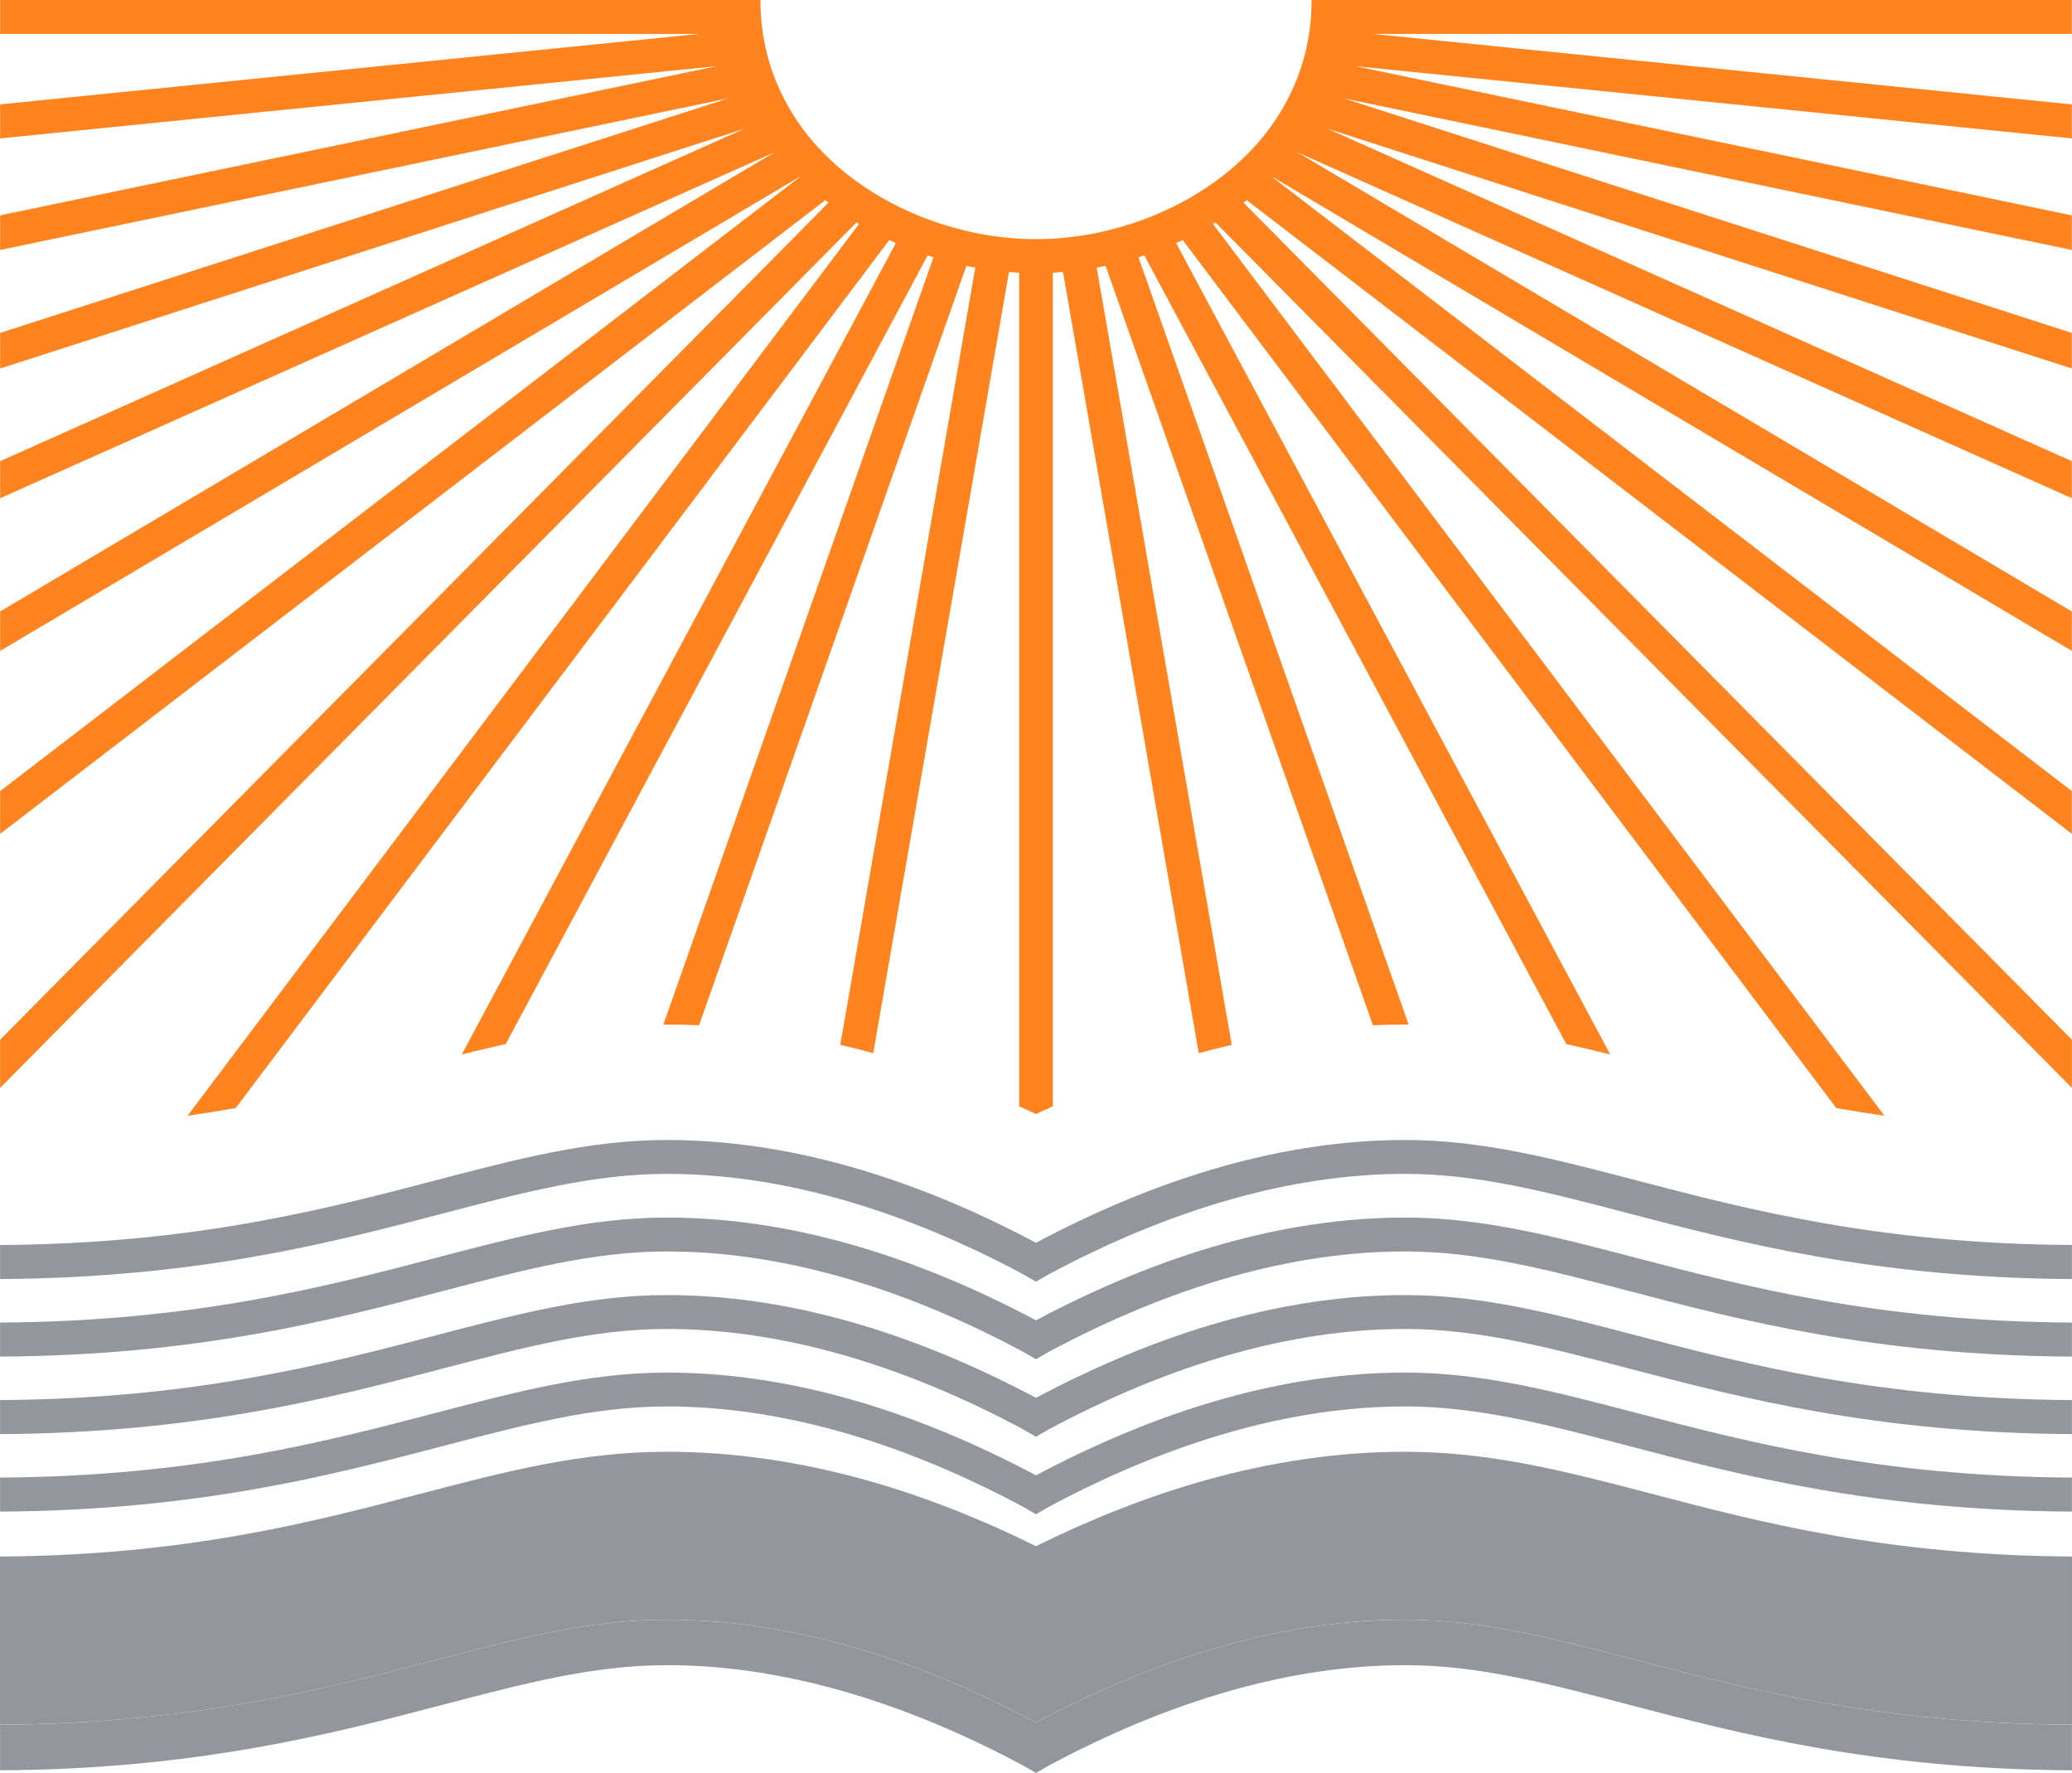
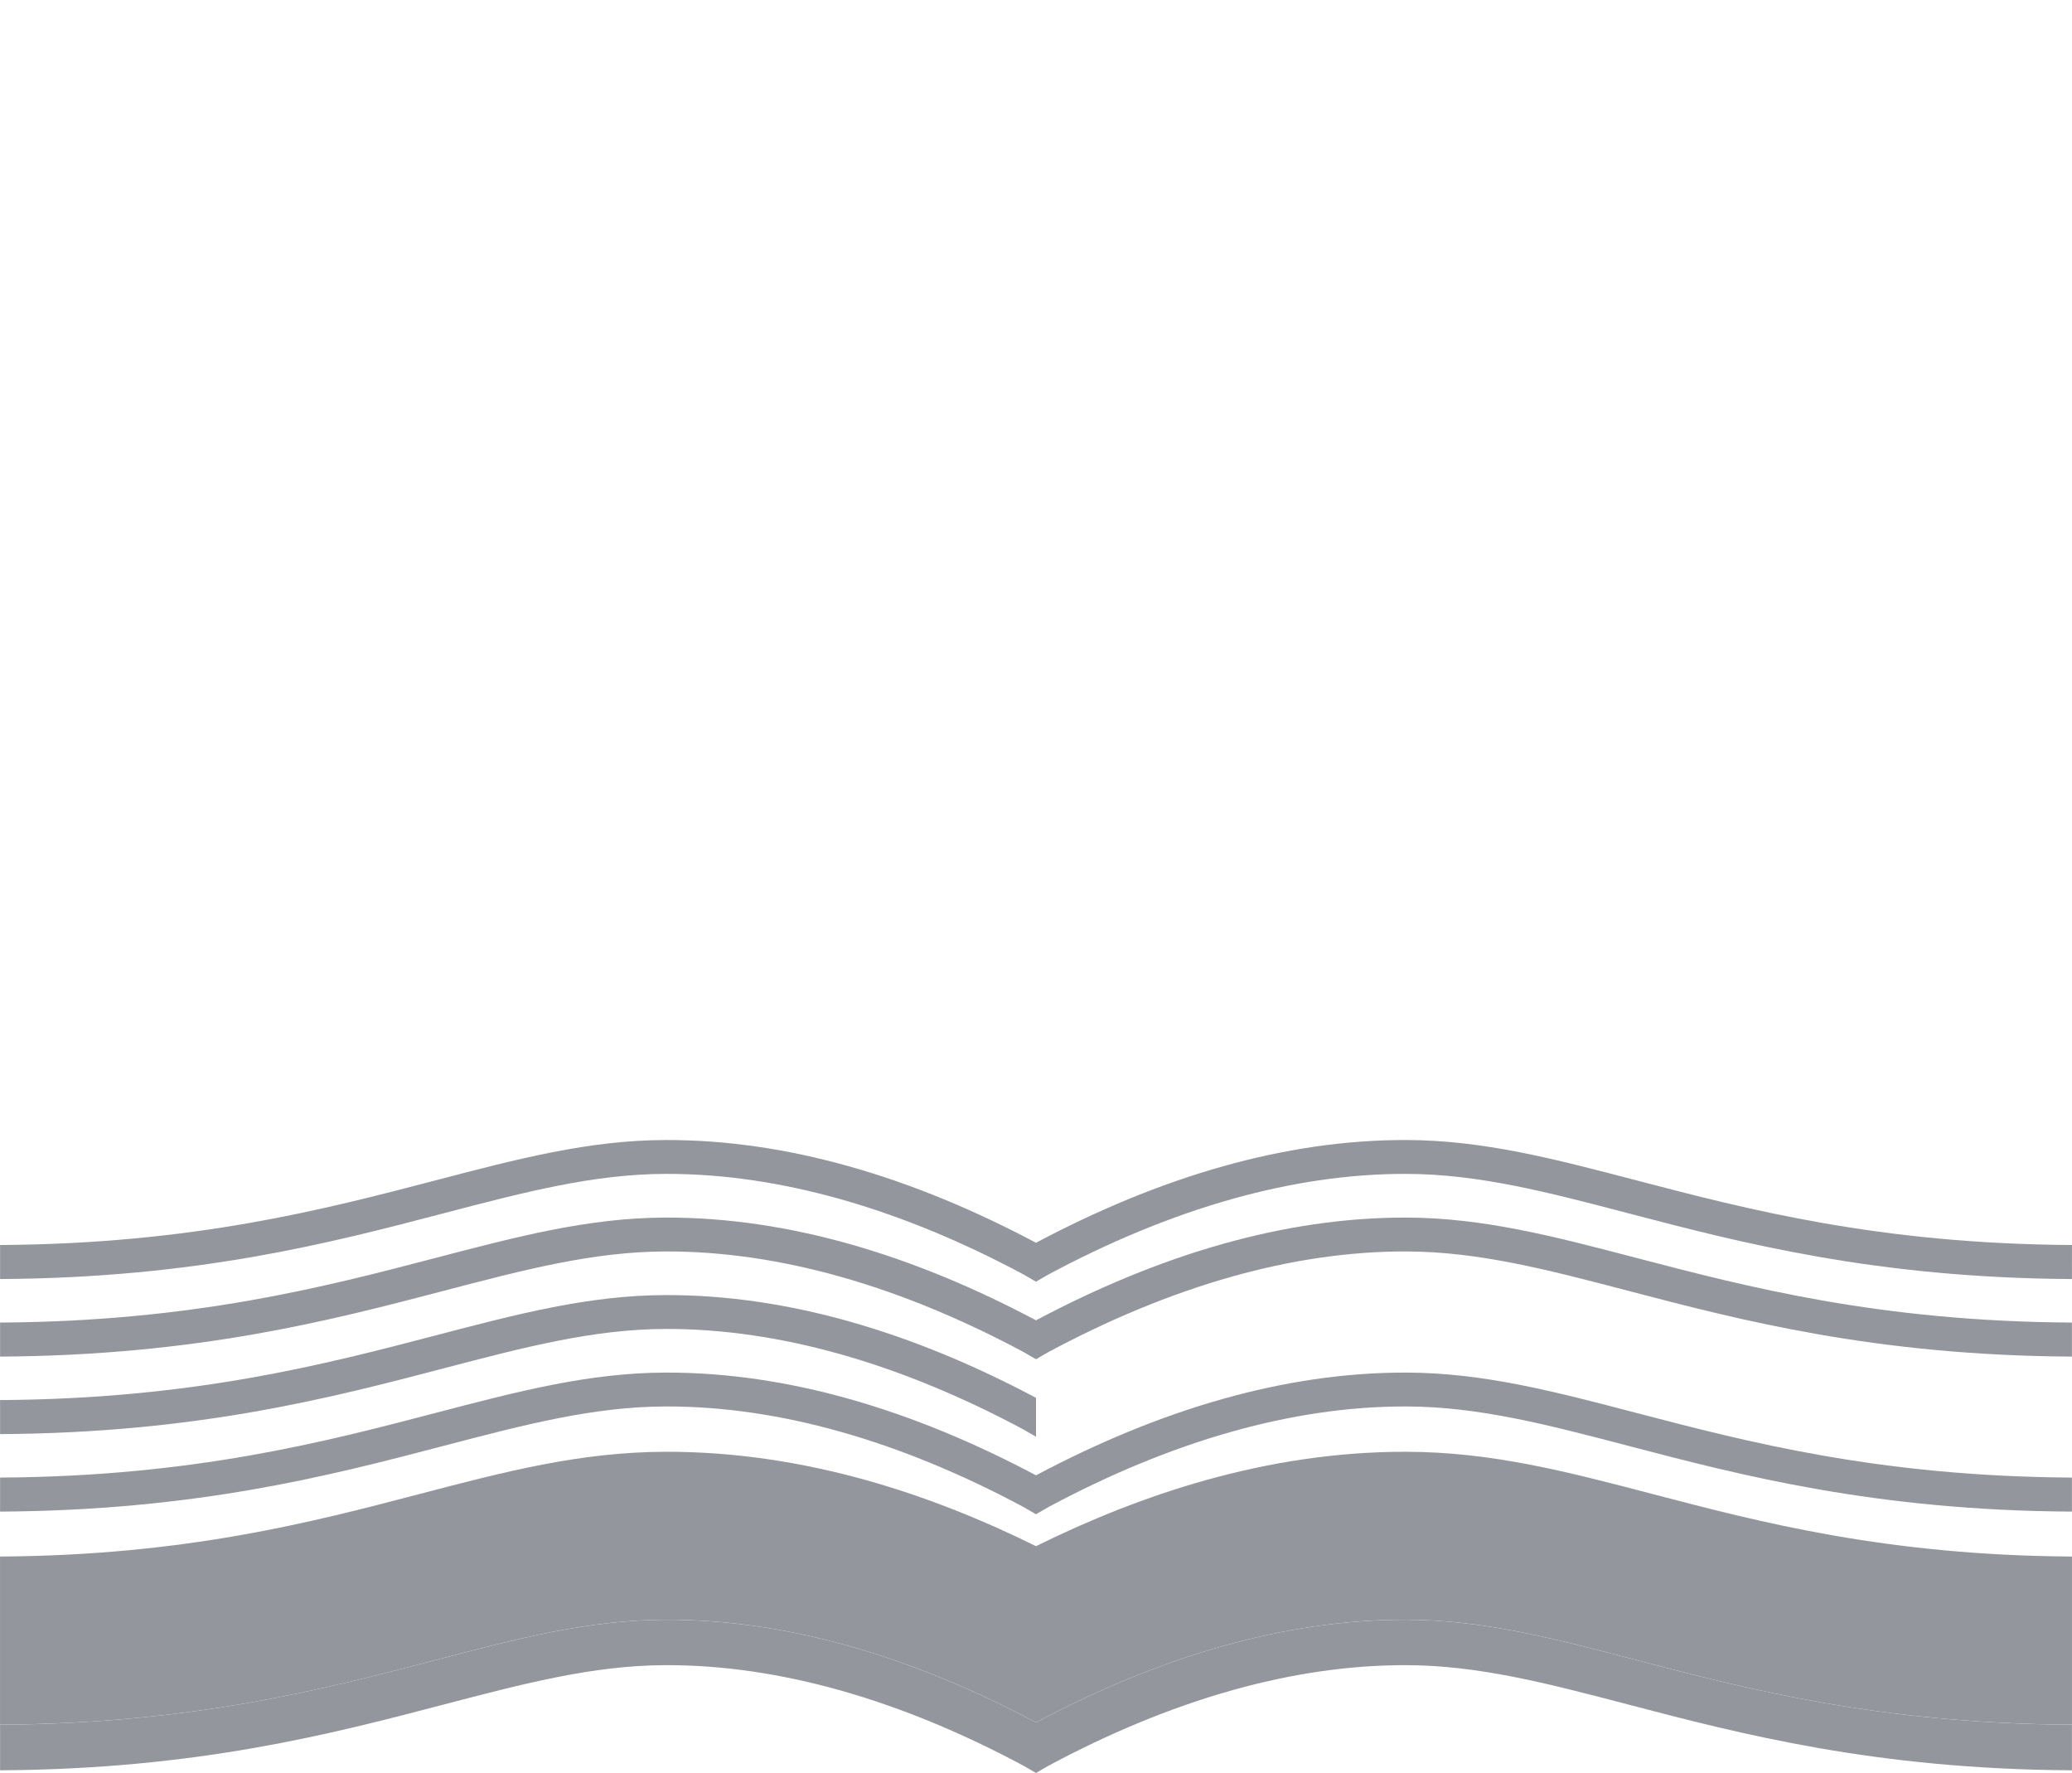
<svg xmlns="http://www.w3.org/2000/svg" xml:space="preserve" width="250.783mm" height="214.564mm" style="shape-rendering:geometricPrecision; text-rendering:geometricPrecision; image-rendering:optimizeQuality; fill-rule:evenodd; clip-rule:evenodd" viewBox="0 0 369.5 316.14">
  <defs>
    <style type="text/css">  .fil1 {fill:#93969D} .fil0 {fill:#FF841F;fill-rule:nonzero}  </style>
  </defs>
  <g id="Слой_x0020_1">
    <g id="_3067113323536">
-       <path class="fil0" d="M-0 0l129.54 0 6.06 0c0,0.38 0.01,0.76 0.02,1.14l0.01 0.27c0.01,0.35 0.03,0.7 0.05,1.04l0 0.08c0.02,0.36 0.05,0.72 0.08,1.08l0.03 0.29c0.03,0.33 0.07,0.65 0.11,0.98l0.01 0.1c0.04,0.35 0.09,0.71 0.15,1.05l0.04 0.26c0.05,0.32 0.11,0.64 0.16,0.95l0.02 0.1c0.07,0.35 0.14,0.69 0.21,1.03l0.05 0.24c0.07,0.3 0.14,0.59 0.21,0.89l0.04 0.16c0.08,0.33 0.17,0.66 0.27,0.99l0.07 0.23c0.08,0.28 0.17,0.56 0.25,0.84l0.06 0.18c0.1,0.32 0.21,0.63 0.32,0.95l0.09 0.24c0.09,0.26 0.19,0.51 0.29,0.77l0.08 0.22c0.12,0.3 0.24,0.59 0.36,0.89l0.12 0.27c0.1,0.23 0.2,0.46 0.31,0.69l0.11 0.24c0.13,0.29 0.27,0.57 0.41,0.85l0.13 0.26c0.11,0.22 0.22,0.43 0.33,0.65l0.14 0.27c0.15,0.27 0.3,0.55 0.45,0.81l0.14 0.24c0.12,0.21 0.25,0.42 0.37,0.63l0.16 0.27c0.16,0.26 0.32,0.52 0.49,0.77l0.16 0.25c0.13,0.2 0.27,0.4 0.41,0.6l0.16 0.24c0.18,0.25 0.35,0.5 0.53,0.75l0.19 0.25c0.14,0.18 0.27,0.37 0.41,0.55l0.2 0.26c0.19,0.24 0.38,0.47 0.57,0.71l0.18 0.22c0.15,0.18 0.3,0.36 0.46,0.54l0.21 0.24c0.2,0.23 0.4,0.46 0.61,0.68l0.2 0.21c0.15,0.17 0.31,0.33 0.47,0.49l0.25 0.26c0.19,0.2 0.39,0.39 0.58,0.59l0.28 0.27c0.15,0.15 0.3,0.29 0.46,0.44l0.29 0.27c0.2,0.18 0.39,0.36 0.59,0.54l0.26 0.23c0.18,0.16 0.35,0.31 0.53,0.46l0.28 0.24c0.19,0.16 0.38,0.31 0.57,0.47l0.35 0.28c0.17,0.14 0.35,0.28 0.53,0.42l0.3 0.23c0.19,0.15 0.39,0.3 0.59,0.44l0.33 0.24c0.19,0.14 0.39,0.28 0.58,0.42l0.33 0.23c0.17,0.12 0.34,0.23 0.51,0.35l0.46 0.31c0.18,0.12 0.36,0.24 0.55,0.35l0.36 0.23c0.17,0.11 0.34,0.21 0.51,0.32 0.17,0.1 0.34,0.21 0.51,0.31 0.18,0.1 0.35,0.21 0.53,0.31l0.41 0.24 0.45 0.25c0.18,0.1 0.35,0.19 0.53,0.29 0.2,0.11 0.39,0.21 0.59,0.32l0.41 0.21 0.45 0.23 0.51 0.25c0.21,0.1 0.42,0.21 0.64,0.31 0.14,0.07 0.29,0.13 0.43,0.2l0.47 0.21 0.41 0.18 0.31 0.14 0.09 0.04 0.09 0.04 0.09 0.04 0.09 0.04c0.2,0.09 0.41,0.17 0.62,0.26l0.09 0.04 0.09 0.04 0.09 0.04 0.09 0.04 0.02 0.01 0.51 0.2 0.09 0.03 0.5 0.19 0.48 0.18c0.21,0.08 0.41,0.15 0.62,0.23l0.37 0.13 0.09 0.03c0.22,0.08 0.45,0.15 0.67,0.23l0.3 0.1c0.29,0.1 0.59,0.19 0.89,0.28l0.07 0.02c0.32,0.1 0.64,0.2 0.97,0.29l0.15 0.04c0.29,0.08 0.58,0.16 0.87,0.24l0.25 0.07c0.26,0.07 0.51,0.13 0.77,0.2l0.41 0.1 0.45 0.11 0.09 0.02c0.22,0.05 0.43,0.1 0.65,0.15l0.09 0.02 0.09 0.02 0.09 0.02 0.09 0.02c0.25,0.05 0.49,0.1 0.74,0.15l0.09 0.02c0.2,0.04 0.39,0.08 0.59,0.11l0.13 0.02c0.31,0.06 0.63,0.11 0.94,0.16l0.12 0.02c0.3,0.05 0.59,0.09 0.89,0.14l0.3 0.04c0.23,0.03 0.47,0.06 0.7,0.09l0.5 0.06 0.52 0.06 0.59 0.06 0.09 0.01 0.19 0.02 0.09 0.01 0.09 0.01c0.22,0.02 0.44,0.04 0.66,0.05l0.09 0.01 0.09 0.01c0.25,0.02 0.51,0.04 0.76,0.05l0.05 0 0.05 0 0.57 0.03 0.05 0 0.05 0 0.24 0.01 0 0 0.05 0c0.28,0.01 0.56,0.02 0.84,0.03l0.14 0c0.34,0.01 0.67,0.01 1,0.01l0 6.06 0 149.96c-1.01,-0.47 -2.02,-0.94 -3.03,-1.4l0 -148.64c-0.6,-0.03 -1.2,-0.07 -1.81,-0.12l-24.21 139.29c-1.95,-0.53 -3.91,-1.03 -5.88,-1.48l24.08 -138.59c-0.53,-0.1 -1.06,-0.2 -1.59,-0.31l-47.67 135.41c-1.98,-0.09 -3.97,-0.13 -5.97,-0.12l-0.4 0 48.17 -136.82c-0.35,-0.11 -0.69,-0.22 -1.04,-0.33l-75.24 140.62c-2.59,0.57 -5.2,1.2 -7.84,1.86l77.41 -144.68c-0.4,-0.18 -0.79,-0.36 -1.18,-0.54l-116.54 154.77c-2.77,0.49 -5.62,0.95 -8.59,1.37l119.75 -159.03 -0.44 -0.27 -152.74 154.34 0 -8.59 147.72 -149.26c-0.19,-0.15 -0.38,-0.3 -0.56,-0.45l-147.15 112.99 0 -7.62 142.6 -109.5 -0.03 -0.03 -142.57 84.53 0 -7.03 138.1 -81.87 -138.1 61.68 0 -6.61 132.7 -59.27 -132.7 42.75 0 -6.35 129.82 -41.82 -129.82 27.03 0 -6.17 127.76 -26.6 -127.76 12.88 0 -6.07 124.58 -12.56 -124.58 0 0 -6.06z" />
-       <path class="fil0" d="M369.5 0l-129.54 0 -6.06 0c0,0.38 -0.01,0.76 -0.02,1.14l-0.01 0.27c-0.01,0.35 -0.03,0.7 -0.05,1.04l-0 0.08c-0.02,0.36 -0.05,0.72 -0.08,1.08l-0.03 0.29c-0.03,0.33 -0.07,0.65 -0.11,0.98l-0.01 0.1c-0.04,0.35 -0.09,0.71 -0.15,1.05l-0.04 0.26c-0.05,0.32 -0.11,0.64 -0.16,0.95l-0.02 0.1c-0.07,0.35 -0.14,0.69 -0.21,1.03l-0.05 0.24c-0.07,0.3 -0.14,0.59 -0.21,0.89l-0.04 0.16c-0.08,0.33 -0.17,0.66 -0.27,0.99l-0.07 0.23c-0.08,0.28 -0.17,0.56 -0.25,0.84l-0.06 0.18c-0.1,0.32 -0.21,0.63 -0.32,0.95l-0.09 0.24c-0.09,0.26 -0.19,0.51 -0.29,0.77l-0.08 0.22c-0.12,0.3 -0.24,0.59 -0.36,0.89l-0.12 0.27c-0.1,0.23 -0.2,0.46 -0.31,0.69l-0.11 0.24c-0.13,0.29 -0.27,0.57 -0.41,0.85l-0.13 0.26c-0.11,0.22 -0.22,0.43 -0.33,0.65l-0.14 0.27c-0.15,0.27 -0.3,0.55 -0.45,0.81l-0.14 0.24c-0.12,0.21 -0.25,0.42 -0.37,0.63l-0.16 0.27c-0.16,0.26 -0.32,0.52 -0.49,0.77l-0.16 0.25c-0.13,0.2 -0.27,0.4 -0.41,0.6l-0.16 0.24c-0.18,0.25 -0.35,0.5 -0.53,0.75l-0.19 0.25c-0.14,0.18 -0.27,0.37 -0.41,0.55l-0.21 0.26c-0.19,0.24 -0.38,0.47 -0.57,0.71l-0.18 0.22c-0.15,0.18 -0.3,0.36 -0.46,0.54l-0.21 0.24c-0.2,0.23 -0.4,0.46 -0.61,0.68l-0.2 0.21c-0.15,0.17 -0.31,0.33 -0.47,0.49l-0.25 0.26c-0.19,0.2 -0.39,0.39 -0.58,0.59l-0.28 0.27c-0.15,0.15 -0.3,0.29 -0.46,0.44l-0.29 0.27c-0.2,0.18 -0.39,0.36 -0.59,0.54l-0.26 0.23c-0.18,0.16 -0.35,0.31 -0.53,0.46l-0.28 0.24c-0.19,0.16 -0.38,0.31 -0.57,0.47l-0.35 0.28c-0.17,0.14 -0.35,0.28 -0.53,0.42l-0.3 0.23c-0.19,0.15 -0.39,0.3 -0.59,0.44l-0.33 0.24c-0.19,0.14 -0.39,0.28 -0.58,0.42l-0.33 0.23c-0.17,0.12 -0.34,0.23 -0.51,0.35l-0.46 0.31c-0.18,0.12 -0.36,0.24 -0.55,0.35l-0.36 0.23c-0.17,0.11 -0.34,0.21 -0.51,0.32 -0.17,0.1 -0.34,0.21 -0.51,0.31 -0.18,0.1 -0.35,0.21 -0.53,0.31l-0.41 0.24 -0.45 0.25c-0.18,0.1 -0.35,0.19 -0.53,0.29 -0.2,0.11 -0.39,0.21 -0.59,0.32l-0.41 0.21 -0.45 0.23 -0.51 0.25c-0.21,0.1 -0.42,0.21 -0.64,0.31 -0.14,0.07 -0.29,0.13 -0.43,0.2l-0.47 0.21 -0.41 0.18 -0.31 0.14 -0.09 0.04 -0.09 0.04 -0.09 0.04 -0.09 0.04c-0.2,0.09 -0.41,0.17 -0.61,0.26l-0.09 0.04 -0.09 0.04 -0.09 0.04 -0.09 0.04 -0.02 0.01 -0.51 0.2 -0.09 0.03 -0.5 0.19 -0.48 0.18c-0.21,0.08 -0.41,0.15 -0.62,0.23l-0.37 0.13 -0.09 0.03c-0.22,0.08 -0.45,0.15 -0.67,0.23l-0.3 0.1c-0.29,0.1 -0.59,0.19 -0.89,0.28l-0.07 0.02c-0.32,0.1 -0.64,0.2 -0.97,0.29l-0.15 0.04c-0.29,0.08 -0.58,0.16 -0.87,0.24l-0.25 0.07c-0.26,0.07 -0.51,0.13 -0.77,0.2l-0.41 0.1 -0.45 0.11 -0.09 0.02c-0.22,0.05 -0.43,0.1 -0.65,0.15l-0.09 0.02 -0.09 0.02 -0.09 0.02 -0.09 0.02c-0.25,0.05 -0.49,0.1 -0.74,0.15l-0.09 0.02c-0.2,0.04 -0.39,0.08 -0.59,0.11l-0.13 0.02c-0.31,0.06 -0.63,0.11 -0.94,0.16l-0.13 0.02c-0.3,0.05 -0.59,0.09 -0.89,0.14l-0.3 0.04c-0.23,0.03 -0.47,0.06 -0.7,0.09l-0.5 0.06 -0.52 0.06 -0.59 0.06 -0.09 0.01 -0.19 0.02 -0.09 0.01 -0.09 0.01c-0.22,0.02 -0.44,0.04 -0.65,0.05l-0.09 0.01 -0.09 0.01c-0.25,0.02 -0.51,0.04 -0.76,0.05l-0.05 0 -0.05 0 -0.57 0.03 -0.05 0 -0.05 0 -0.24 0.01 -0 0 -0.05 0c-0.28,0.01 -0.56,0.02 -0.84,0.03l-0.14 0c-0.34,0.01 -0.67,0.01 -1,0.01l0 6.06 0 149.96c1.01,-0.47 2.02,-0.94 3.03,-1.4l0 -148.64c0.6,-0.03 1.2,-0.07 1.81,-0.12l24.21 139.29c1.95,-0.53 3.91,-1.03 5.88,-1.48l-24.08 -138.59c0.53,-0.1 1.06,-0.2 1.59,-0.31l47.67 135.41c1.98,-0.09 3.97,-0.13 5.97,-0.12l0.4 0 -48.17 -136.82c0.35,-0.11 0.69,-0.22 1.04,-0.33l75.24 140.62c2.59,0.57 5.2,1.2 7.84,1.86l-77.41 -144.68c0.4,-0.18 0.79,-0.36 1.18,-0.54l116.54 154.77c2.77,0.49 5.62,0.95 8.59,1.37l-119.75 -159.03 0.44 -0.27 152.74 154.34 0 -8.59 -147.72 -149.26c0.19,-0.15 0.38,-0.3 0.56,-0.45l147.15 112.99 0 -7.62 -142.6 -109.5 0.03 -0.03 142.57 84.53 0 -7.03 -138.1 -81.87 138.1 61.68 0 -6.61 -132.7 -59.27 132.7 42.75 0 -6.35 -129.82 -41.82 129.82 27.03 0 -6.17 -127.76 -26.6 127.76 12.88 0 -6.07 -124.58 -12.56 124.58 0 0 -6.06z" />
      <path class="fil1" d="M-0 307.54c34.4,-0.2 57.91,-6.36 77.65,-11.52 14.71,-3.85 27.37,-7.17 41.04,-7.2 11.06,-0.03 21.98,1.68 32.58,4.65 11.6,3.25 22.84,8.02 33.48,13.67l0 2.06 0 4.88 0 2.06 -2.27 -1.31c-10.42,-5.58 -21.45,-10.28 -32.84,-13.47 -10.12,-2.83 -20.5,-4.47 -30.95,-4.44 -12.87,0.03 -25.2,3.26 -39.52,7.01 -20.11,5.27 -44.07,11.54 -79.16,11.74l0 -2.06 0 -4 0 -2.06z" />
      <path class="fil1" d="M-0 222c34.4,-0.2 57.91,-6.36 77.65,-11.52 14.71,-3.85 27.37,-7.17 41.04,-7.2 11.06,-0.03 21.98,1.68 32.58,4.65 11.6,3.25 22.84,8.02 33.48,13.67l0 6.94 -2.27 -1.31c-10.42,-5.58 -21.45,-10.28 -32.84,-13.47 -10.12,-2.83 -20.5,-4.47 -30.95,-4.44 -12.87,0.03 -25.2,3.26 -39.52,7.01 -20.11,5.27 -44.07,11.54 -79.16,11.74l0 -6.06z" />
      <path class="fil1" d="M-0 235.83c34.4,-0.2 57.91,-6.36 77.65,-11.52 14.71,-3.85 27.37,-7.17 41.04,-7.2 11.06,-0.03 21.98,1.68 32.58,4.65 11.6,3.25 22.84,8.02 33.48,13.67l0 6.94 -2.27 -1.31c-10.42,-5.58 -21.45,-10.28 -32.84,-13.47 -10.12,-2.83 -20.5,-4.47 -30.95,-4.44 -12.87,0.03 -25.2,3.26 -39.52,7.01 -20.11,5.27 -44.07,11.54 -79.16,11.74l0 -6.06z" />
      <path class="fil1" d="M-0 249.65c34.4,-0.2 57.91,-6.36 77.65,-11.52 14.71,-3.85 27.37,-7.17 41.04,-7.2 11.06,-0.03 21.98,1.68 32.58,4.65 11.6,3.25 22.84,8.02 33.48,13.67l0 6.94 -2.27 -1.31c-10.42,-5.58 -21.45,-10.28 -32.84,-13.47 -10.12,-2.83 -20.5,-4.47 -30.95,-4.44 -12.87,0.03 -25.2,3.26 -39.52,7.01 -20.11,5.27 -44.07,11.54 -79.16,11.74l0 -6.06z" />
      <path class="fil1" d="M-0 263.47c34.4,-0.2 57.91,-6.36 77.65,-11.52 14.71,-3.85 27.37,-7.17 41.04,-7.2 11.06,-0.03 21.98,1.68 32.58,4.65 11.6,3.25 22.84,8.02 33.48,13.67l0 6.94 -2.27 -1.31c-10.42,-5.58 -21.45,-10.28 -32.84,-13.47 -10.12,-2.83 -20.5,-4.47 -30.95,-4.44 -12.87,0.03 -25.2,3.26 -39.52,7.01 -20.11,5.27 -44.07,11.54 -79.16,11.74l0 -6.06z" />
      <path class="fil1" d="M-0 277.55c33,-0.2 55.62,-6.12 74.62,-11.1 15.48,-4.05 28.8,-7.54 44.07,-7.58 12.26,-0.03 24.27,1.84 35.85,5.08 10.38,2.91 20.51,6.96 30.21,11.75l0 31.43c-10.64,-5.65 -21.88,-10.42 -33.48,-13.67 -10.6,-2.97 -21.53,-4.68 -32.58,-4.65 -13.67,0.03 -26.33,3.35 -41.04,7.2 -19.74,5.17 -43.25,11.32 -77.65,11.52l0 -29.99z" />
      <path class="fil1" d="M369.5 307.54c-34.4,-0.2 -57.91,-6.36 -77.65,-11.52 -14.71,-3.85 -27.37,-7.17 -41.04,-7.2 -11.06,-0.03 -21.98,1.68 -32.58,4.65 -11.6,3.25 -22.84,8.02 -33.48,13.67l0 2.06 0 4.88 0 2.06 2.27 -1.31c10.42,-5.58 21.45,-10.28 32.84,-13.47 10.12,-2.83 20.5,-4.47 30.95,-4.44 12.87,0.03 25.2,3.26 39.52,7.01 20.11,5.27 44.07,11.54 79.16,11.74l0 -2.06 0 -4 0 -2.06z" />
-       <path class="fil1" d="M369.5 222c-34.4,-0.2 -57.91,-6.36 -77.65,-11.52 -14.71,-3.85 -27.37,-7.17 -41.04,-7.2 -11.06,-0.03 -21.98,1.68 -32.58,4.65 -11.6,3.25 -22.84,8.02 -33.48,13.67l0 6.94 2.27 -1.31c10.42,-5.58 21.45,-10.28 32.84,-13.47 10.12,-2.83 20.5,-4.47 30.95,-4.44 12.87,0.03 25.2,3.26 39.52,7.01 20.11,5.27 44.07,11.54 79.16,11.74l0 -6.06z" />
+       <path class="fil1" d="M369.5 222c-34.4,-0.2 -57.91,-6.36 -77.65,-11.52 -14.71,-3.85 -27.37,-7.17 -41.04,-7.2 -11.06,-0.03 -21.98,1.68 -32.58,4.65 -11.6,3.25 -22.84,8.02 -33.48,13.67l0 6.94 2.27 -1.31c10.42,-5.58 21.45,-10.28 32.84,-13.47 10.12,-2.83 20.5,-4.47 30.95,-4.44 12.87,0.03 25.2,3.26 39.52,7.01 20.11,5.27 44.07,11.54 79.16,11.74z" />
      <path class="fil1" d="M369.5 235.83c-34.4,-0.2 -57.91,-6.36 -77.65,-11.52 -14.71,-3.85 -27.37,-7.17 -41.04,-7.2 -11.06,-0.03 -21.98,1.68 -32.58,4.65 -11.6,3.25 -22.84,8.02 -33.48,13.67l0 6.94 2.27 -1.31c10.42,-5.58 21.45,-10.28 32.84,-13.47 10.12,-2.83 20.5,-4.47 30.95,-4.44 12.87,0.03 25.2,3.26 39.52,7.01 20.11,5.27 44.07,11.54 79.16,11.74l0 -6.06z" />
-       <path class="fil1" d="M369.5 249.65c-34.4,-0.2 -57.91,-6.36 -77.65,-11.52 -14.71,-3.85 -27.37,-7.17 -41.04,-7.2 -11.06,-0.03 -21.98,1.68 -32.58,4.65 -11.6,3.25 -22.84,8.02 -33.48,13.67l0 6.94 2.27 -1.31c10.42,-5.58 21.45,-10.28 32.84,-13.47 10.12,-2.83 20.5,-4.47 30.95,-4.44 12.87,0.03 25.2,3.26 39.52,7.01 20.11,5.27 44.07,11.54 79.16,11.74l0 -6.06z" />
      <path class="fil1" d="M369.5 263.47c-34.4,-0.2 -57.91,-6.36 -77.65,-11.52 -14.71,-3.85 -27.37,-7.17 -41.04,-7.2 -11.06,-0.03 -21.98,1.68 -32.58,4.65 -11.6,3.25 -22.84,8.02 -33.48,13.67l0 6.94 2.27 -1.31c10.42,-5.58 21.45,-10.28 32.84,-13.47 10.12,-2.83 20.5,-4.47 30.95,-4.44 12.87,0.03 25.2,3.26 39.52,7.01 20.11,5.27 44.07,11.54 79.16,11.74l0 -6.06z" />
      <path class="fil1" d="M369.5 277.55c-33,-0.2 -55.62,-6.12 -74.62,-11.1 -15.48,-4.05 -28.8,-7.54 -44.07,-7.58 -12.27,-0.03 -24.27,1.84 -35.85,5.08 -10.38,2.91 -20.51,6.96 -30.21,11.75l0 31.43c10.64,-5.65 21.88,-10.42 33.48,-13.67 10.6,-2.97 21.53,-4.68 32.58,-4.65 13.67,0.03 26.33,3.35 41.04,7.2 19.74,5.17 43.25,11.32 77.65,11.52l0 -29.99z" />
    </g>
  </g>
</svg>